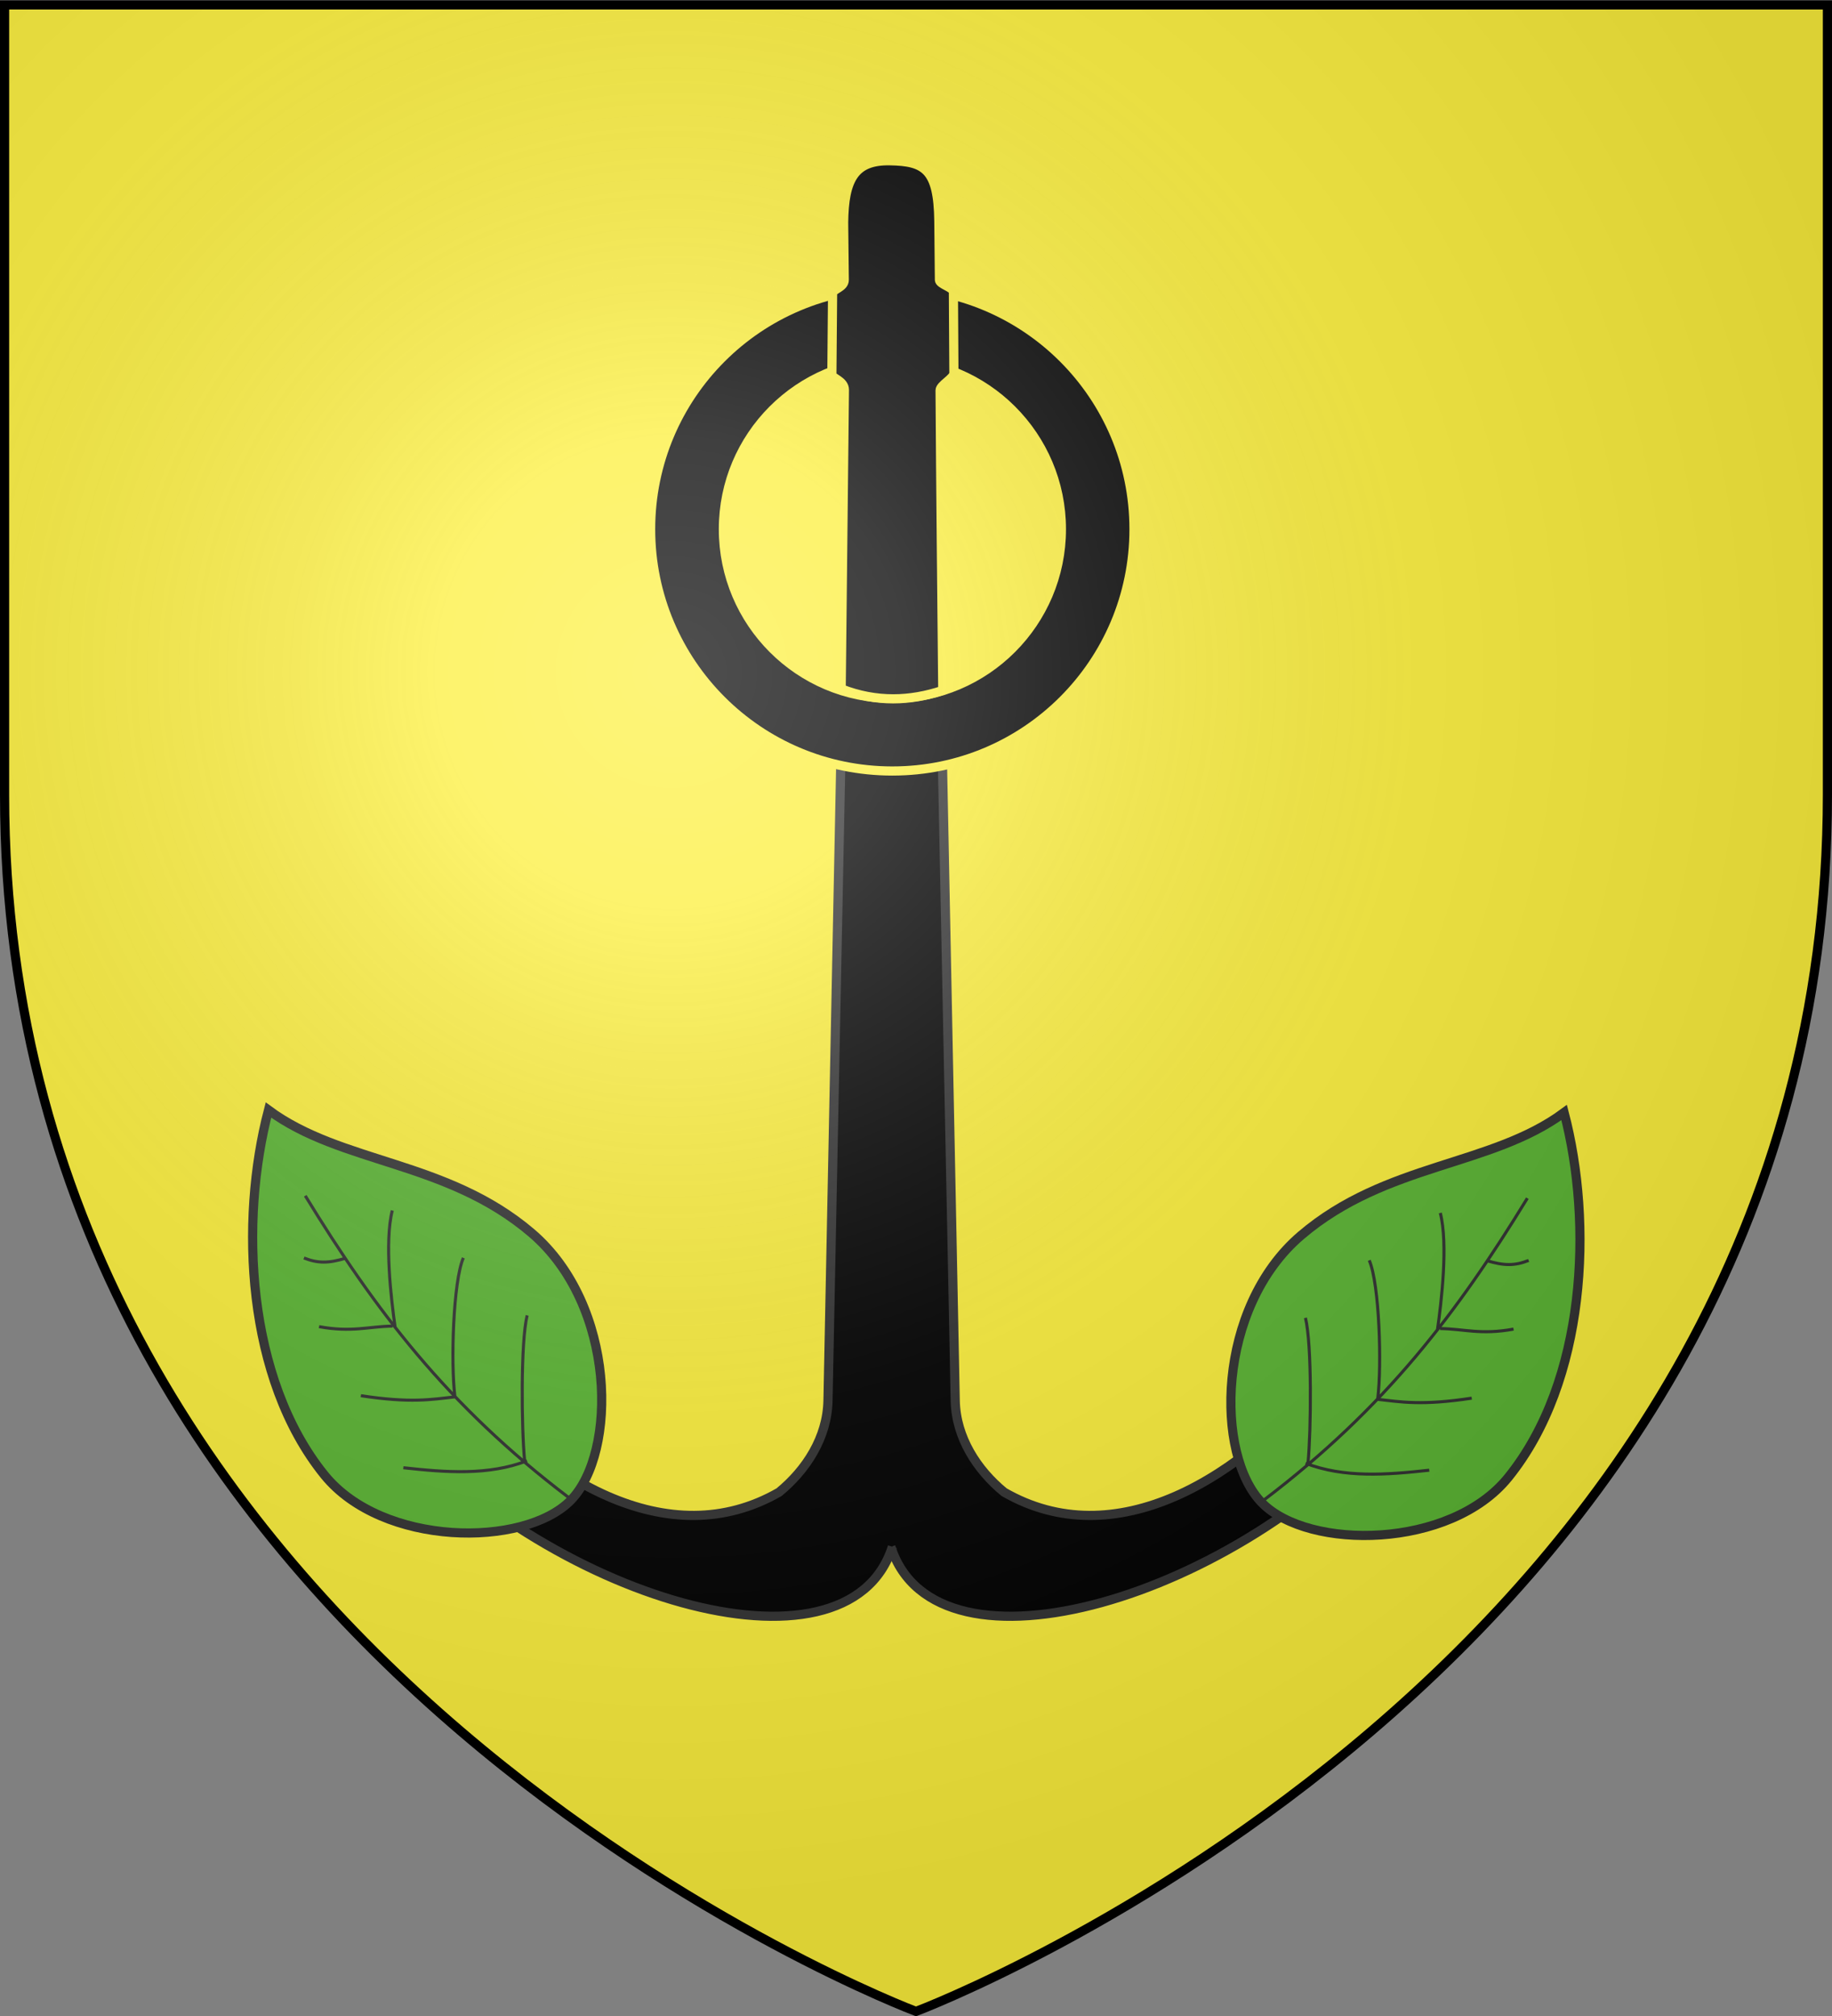
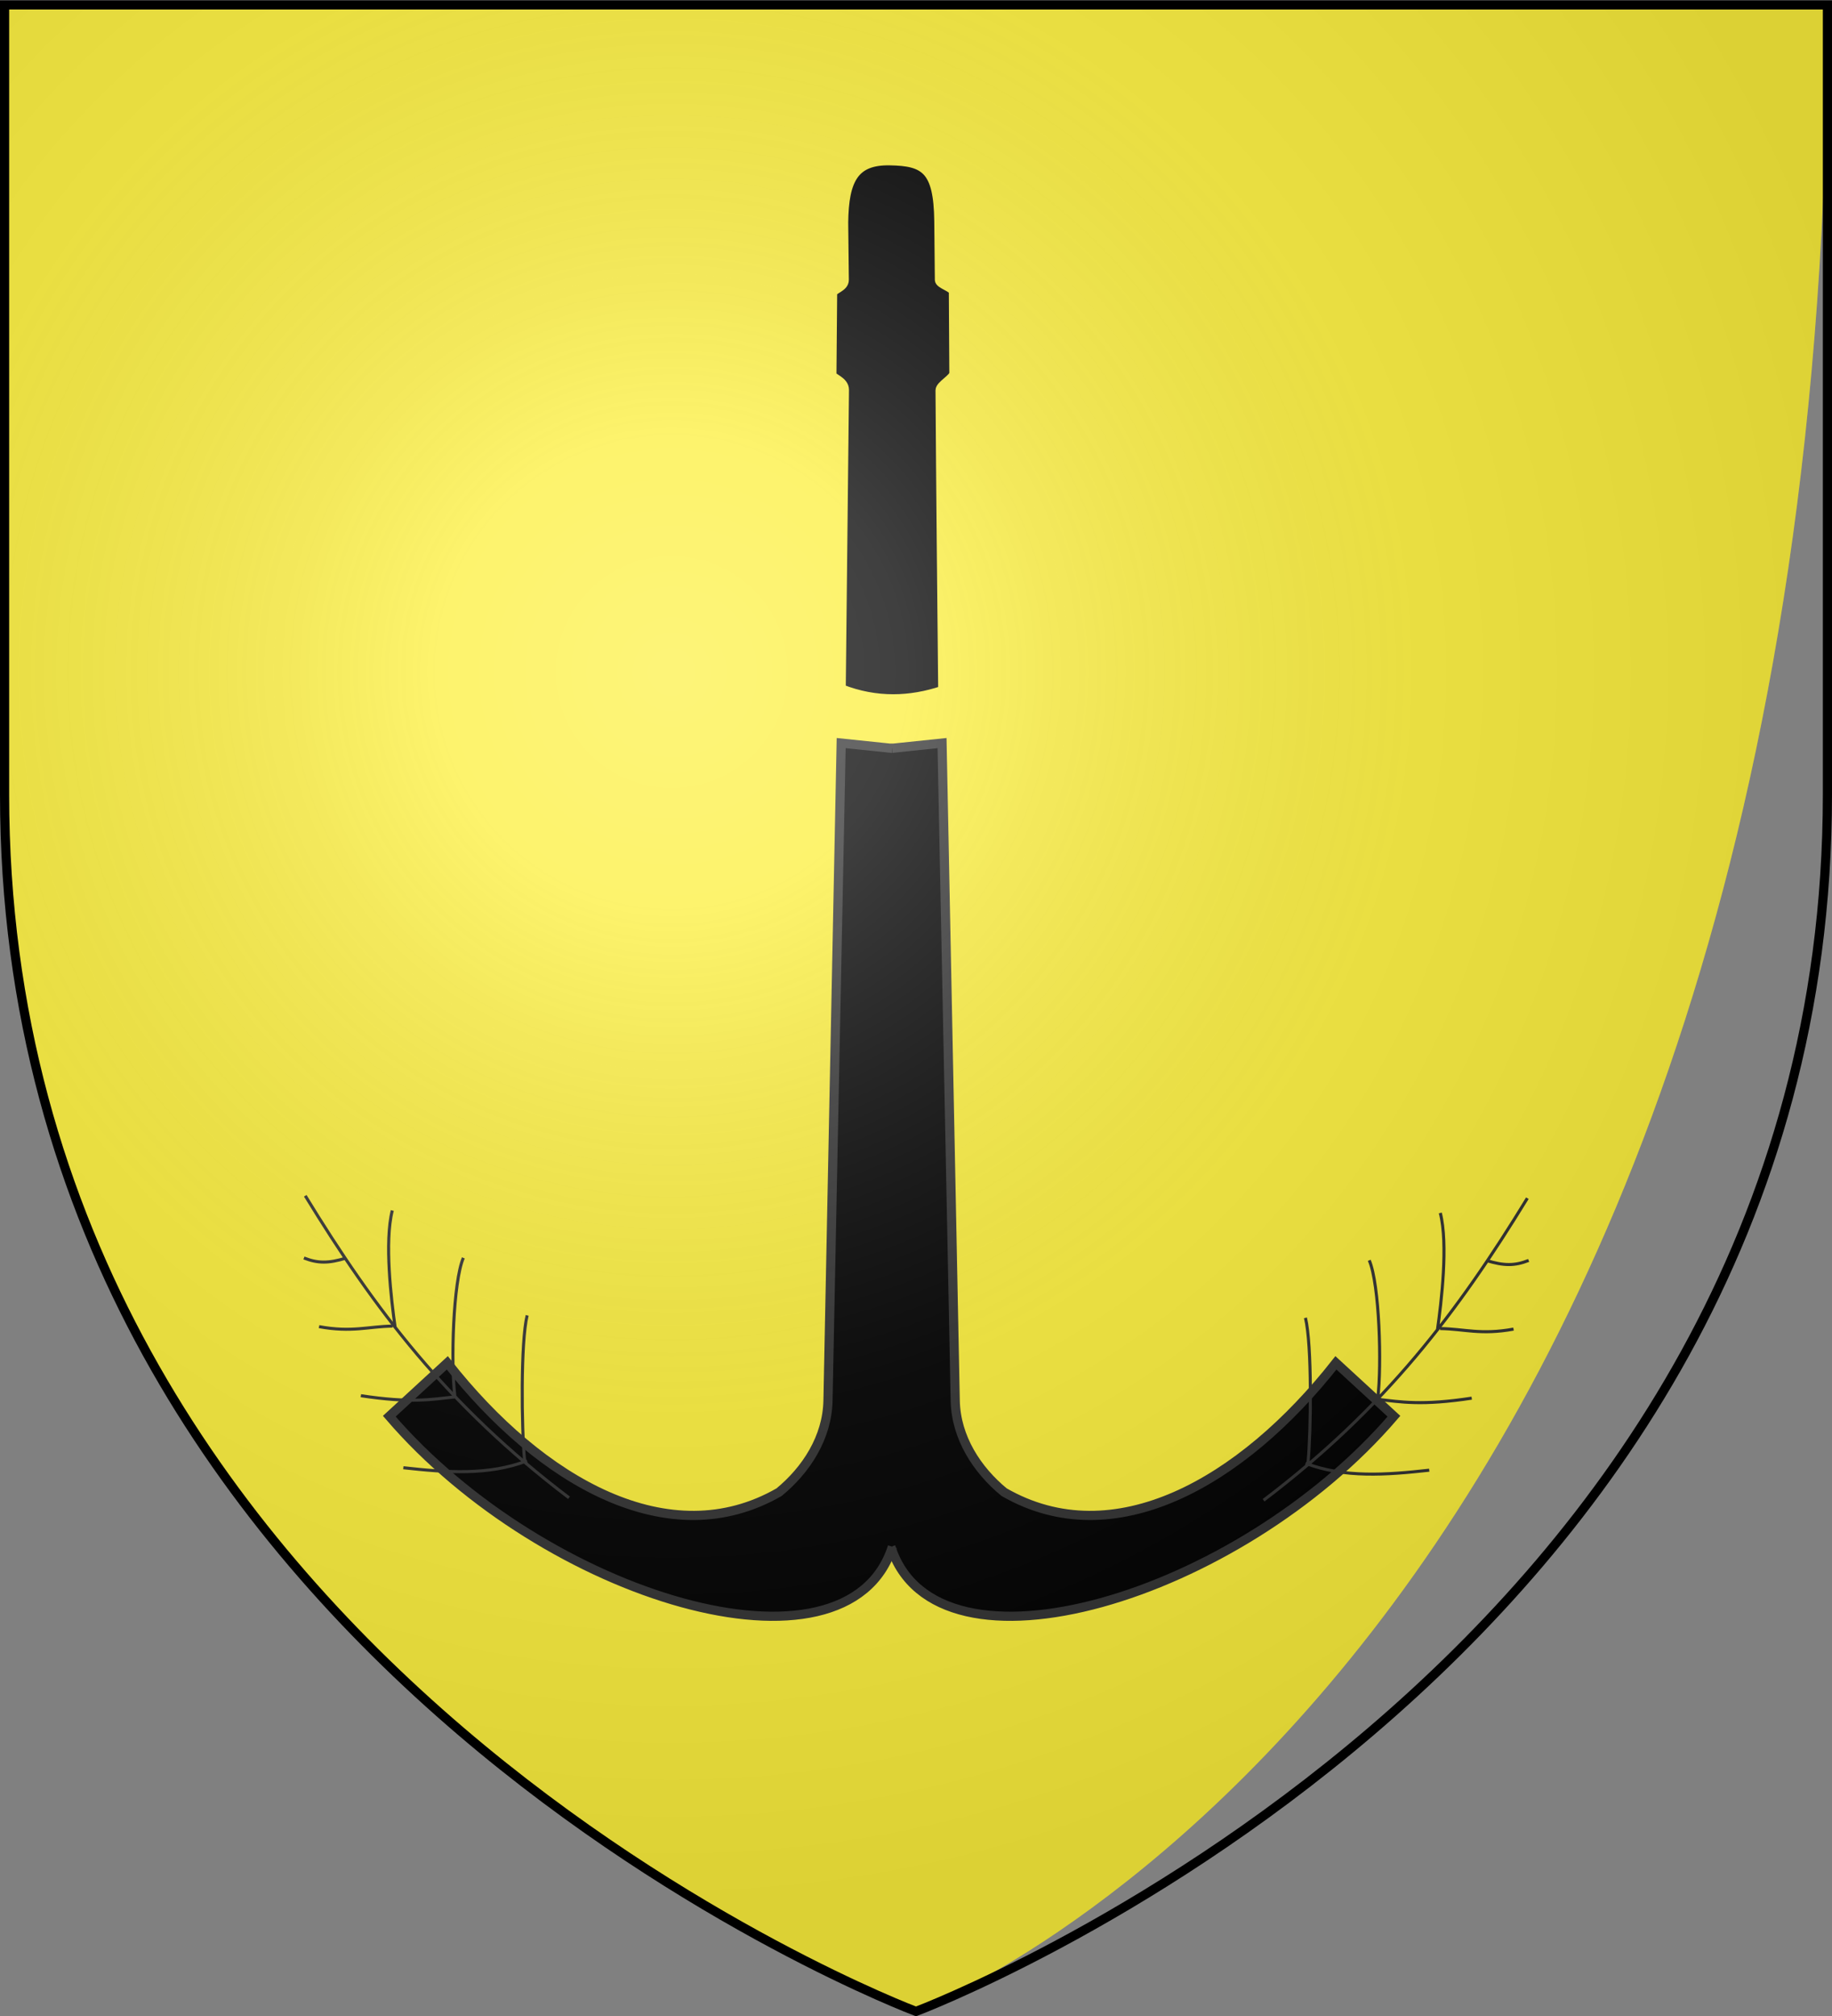
<svg xmlns="http://www.w3.org/2000/svg" xmlns:xlink="http://www.w3.org/1999/xlink" width="600" height="660" viewBox="-300 -300 600 660">
  <rect x="-300" y="-300" width="600" height="660" fill="#808080" stroke="none" />
  <defs>
    <radialGradient id="d" cx="-80" cy="-80" r="405" gradientUnits="userSpaceOnUse">
      <stop offset="0" style="stop-color:#fff;stop-opacity:.31" />
      <stop offset=".19" style="stop-color:#fff;stop-opacity:.25" />
      <stop offset=".6" style="stop-color:#6b6b6b;stop-opacity:.125" />
      <stop offset="1" style="stop-color:#000;stop-opacity:.125" />
    </radialGradient>
-     <path id="a" d="M-298.5-298.5h597V-40C298.5 246.2 0 358.39 0 358.39S-298.5 246.2-298.5-40z" />
+     <path id="a" d="M-298.5-298.5h597C298.5 246.2 0 358.39 0 358.39S-298.5 246.2-298.5-40z" />
  </defs>
  <use xlink:href="#a" width="600" height="660" style="fill:#fcef3c" />
  <g style="display:inline" transform="translate(-274.917 -315.02)scale(.892)">
    <use xlink:href="#b" width="600" height="660" transform="matrix(-1 0 0 1 598.495 0)" />
    <path id="b" d="m299.507 291.515-18.778-1.953-4.841 241.315c-.273 13.598-8.014 25.446-17.95 33.617-40.175 23.12-87.188-3.404-121.827-47.463l-21.299 19.588c57.024 66.47 168.007 100.02 184.722 47.899" style="fill:#000;stroke:#313131;stroke-width:3.364;stroke-miterlimit:4;stroke-opacity:1;stroke-dasharray:none" />
-     <path d="M299.507 122.332c-48.985 0-88.741 39.756-88.741 88.74 0 48.985 39.756 88.741 88.74 88.741 48.985 0 88.741-39.756 88.741-88.74 0-48.985-39.756-88.741-88.74-88.741z" style="fill:#000;fill-opacity:1;fill-rule:evenodd;stroke:#fcef3c;stroke-width:3.364;stroke-miterlimit:4;stroke-opacity:1;stroke-dasharray:none" />
-     <path d="M299.5 149.047c34.252 0 62.093 27.768 62.093 62.02 0 34.25-27.841 62.092-62.092 62.092-34.252 0-62.02-27.841-62.02-62.093 0-34.25 27.768-62.019 62.02-62.019z" style="fill:#fcef3c;fill-opacity:1;fill-rule:evenodd;stroke:#fcef3c;stroke-width:3.364;stroke-miterlimit:4;stroke-opacity:1;stroke-dasharray:none" />
    <path d="M318.03 270.219c-.391-40.27-.724-71.008-.982-110.123-.013-1.919 5.081-4.384 5.07-6.293-.066-10.104-.126-20.068-.18-29.845-.01-1.654-5.126-2.752-5.135-4.395l-.213-21.641c-.248-18.952-5.142-21.86-18.01-22.08s-16.775 6.644-16.95 22.74l.231 20.98c.032 2.82-4.274 3.405-4.288 4.948l-.259 29.863c-.01 1.263 4.601 2.209 4.599 5.562l-1.184 109.72c12.963 5.08 25.468 4.52 37.3.564z" style="fill:#000;fill-opacity:1;fill-rule:evenodd;stroke:#fcef3c;stroke-width:3.364;stroke-miterlimit:4;stroke-opacity:1;stroke-dasharray:none" />
    <g id="c">
-       <path d="M163.916 524.643c23.422-15.207 36.275-75.415 8.04-112.649-28.236-37.234-71.243-45.053-96.211-73.696-21.88 42.685-33.167 107.435-9.998 153.823 17.214 34.466 74.746 47.729 98.169 32.522z" style="color:#000;fill:#5ab532;stroke:#313131;stroke-width:3.829;stroke-linecap:butt;stroke-linejoin:miter;stroke-miterlimit:4;stroke-opacity:1;stroke-dasharray:none;stroke-dashoffset:0;marker:none;visibility:visible;display:inline;overflow:visible" transform="scale(.879)rotate(-12.431 740.636 390.245)" />
      <path d="M94.149 405.638c-7.696.634-12.096-.378-17.234-3.83m30 35.745c-9.932-2.051-17.06-.943-30-6.383m49.149 40.851c-9.855-1.038-18.596-1.333-38.298-8.936m61.915 41.49c-17.021 2.587-34.043-2.519-51.064-8.298m9.255-57.766c.903-12.045 3.314-36.106 9.356-48.118m8.836 81.31c1.288-13.819 9.564-46.827 15.893-55.605m6.766 88.157c1.653-13.643 9.032-48.73 14.088-58.969m.685 78.143c-41.523-48.745-62.395-94.518-80.449-146.874" style="color:#000;fill:none;stroke:#313131;stroke-width:1.276;stroke-linecap:butt;stroke-linejoin:miter;stroke-miterlimit:4;stroke-opacity:1;stroke-dasharray:none;stroke-dashoffset:0;marker:none;visibility:visible;display:inline;overflow:visible" transform="scale(.879)rotate(-12.431 740.636 390.245)" />
    </g>
    <use xlink:href="#c" width="600" height="660" transform="matrix(-1 0 0 1 616.626 .903)" />
  </g>
  <use xlink:href="#a" width="600" height="660" style="fill:url(#d)" />
  <path d="M-298.5-298.39h597v258.5C298.5 246.31 0 358.5 0 358.5S-298.5 246.31-298.5-39.89z" style="fill:none;stroke:#000;stroke-width:3" />
</svg>